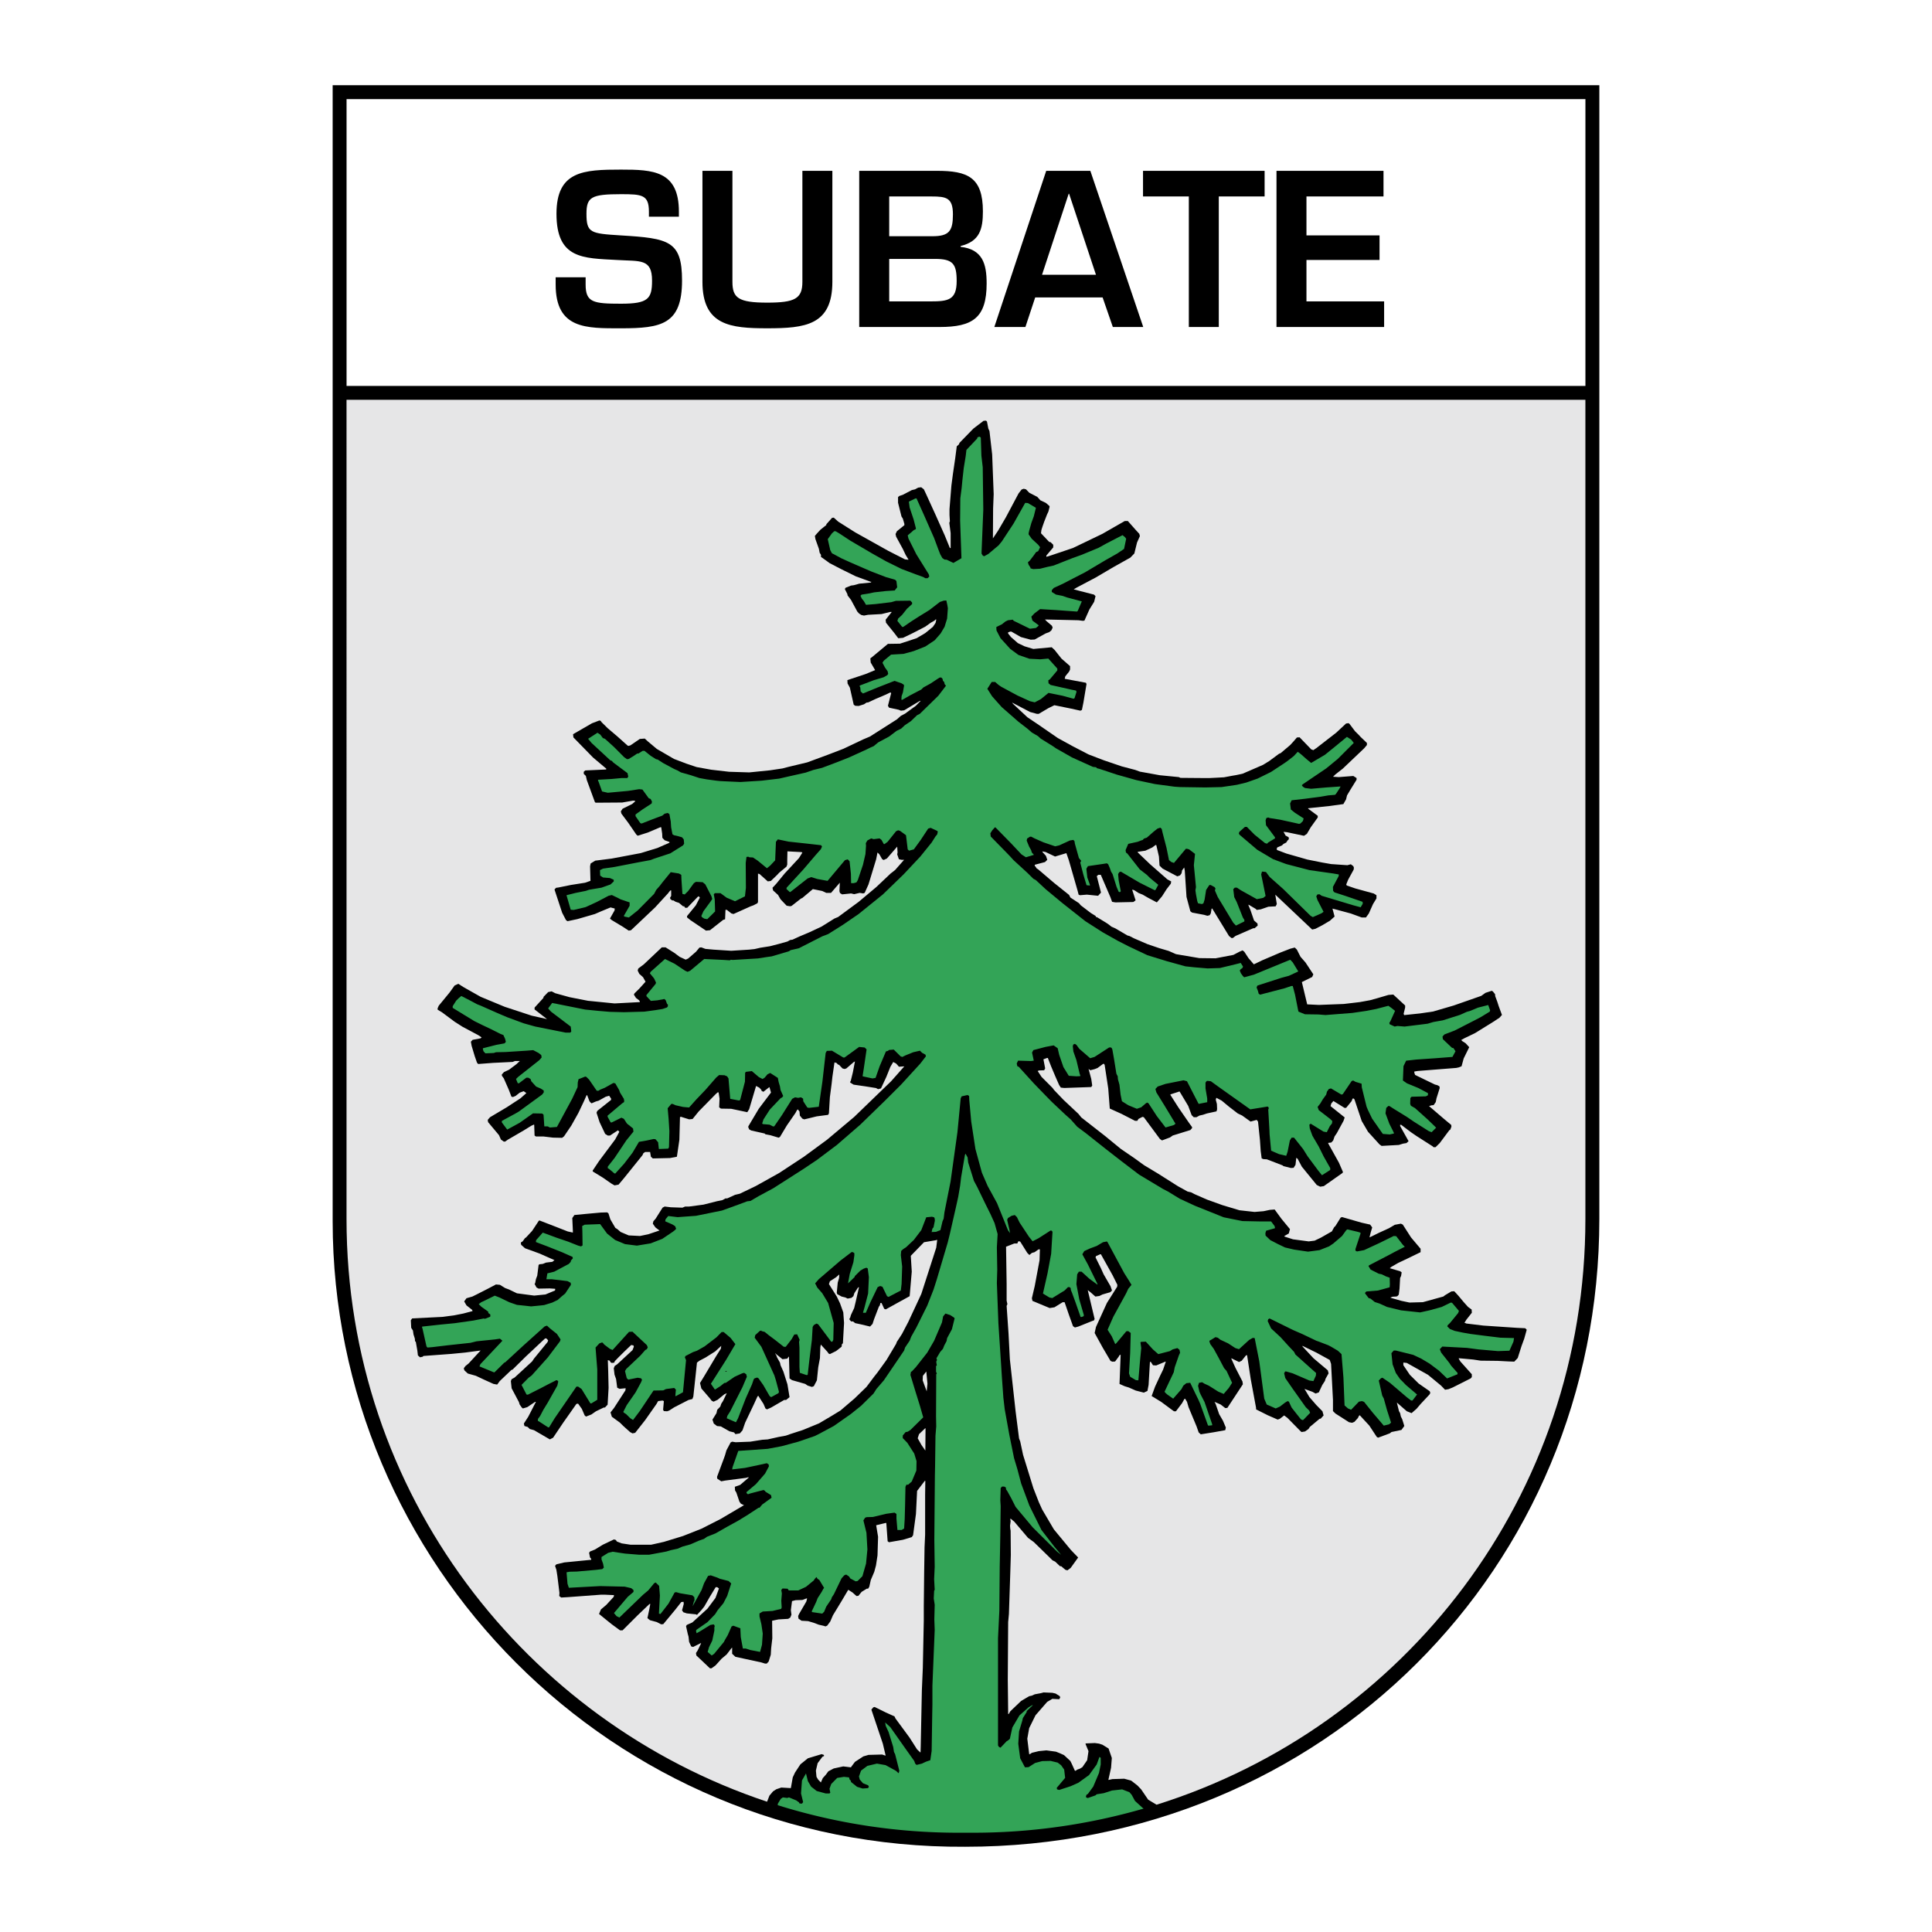
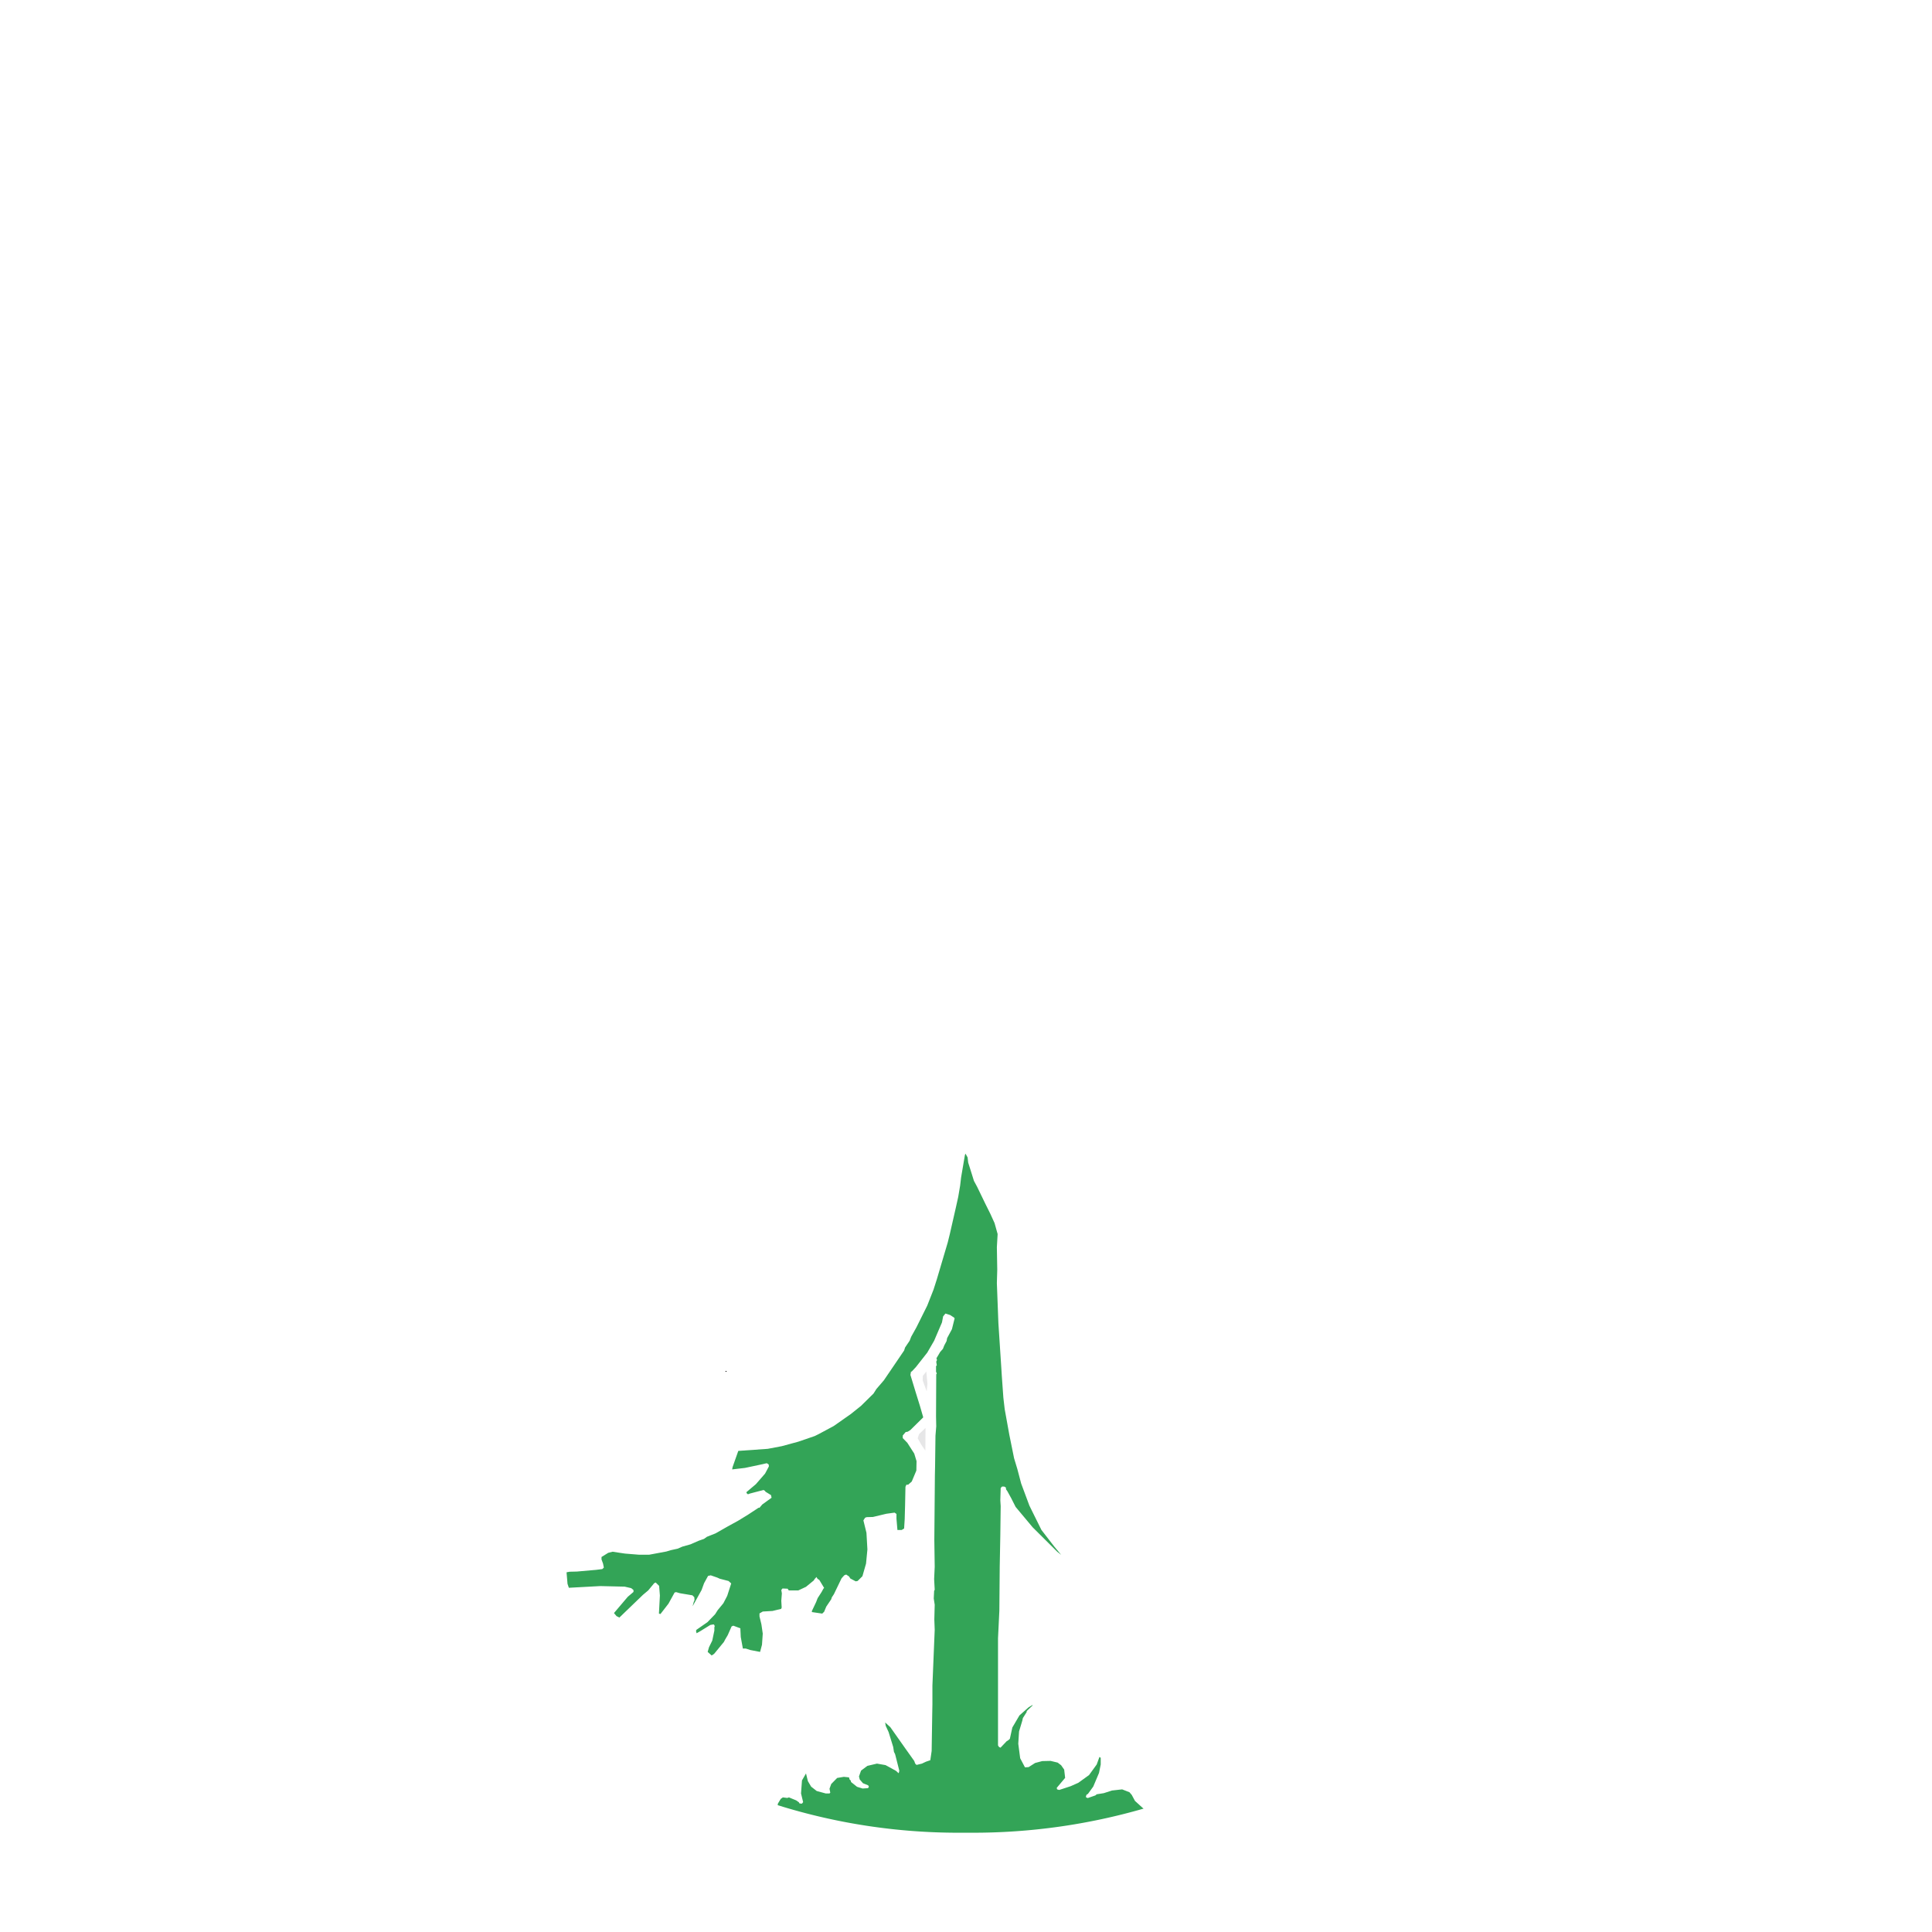
<svg xmlns="http://www.w3.org/2000/svg" width="2500" height="2500" viewBox="0 0 192.756 192.756">
  <g fill-rule="evenodd" clip-rule="evenodd">
-     <path fill="#fff" d="M0 0h192.756v192.756H0V0z" />
-     <path d="M159.566 8.504v113.113c0 34.76-27.533 62.635-63.272 62.635-35.316.221-63.105-28.34-63.105-62.42V8.504h126.377z" />
    <path fill="#fff" d="M34.576 38.503h123.602V9.889l-123.602.003v28.611z" />
-     <path d="M55.438 27.661v.727c0 4.47 3.075 4.366 6.523 4.366 4.009 0 6.086-.377 6.086-4.76 0-3.968-1.309-4.217-6.107-4.508-3.033-.187-3.428-.249-3.428-2.16 0-1.662.478-1.953 3.448-1.953 2.098 0 2.783.062 2.783 1.745v.499h2.991v-.499c0-4.092-2.597-4.196-5.774-4.196-3.739 0-6.44.125-6.44 4.404 0 4.529 2.659 4.425 6.024 4.612 2.327.146 3.511-.166 3.511 2.057 0 1.807-.374 2.306-3.095 2.306-2.763 0-3.532-.125-3.532-1.911v-.727h-2.99v-.002zm24.616-10.616v11.072c0 1.683-.748 2.077-3.511 2.077-2.887 0-3.469-.478-3.469-2.077V17.045h-2.991v11.072c0 4.362 2.805 4.636 6.46 4.636 3.781 0 6.502-.294 6.502-4.636V17.045h-2.991zm8.662 8.788h4.591c1.766 0 2.14.499 2.14 2.202 0 1.911-.852 2.036-2.638 2.036h-4.092v-4.238h-.001zm5.027 6.792c3.282 0 4.694-.893 4.694-4.342 0-1.973-.414-3.407-2.596-3.656v-.083c1.891-.458 2.223-1.662 2.223-3.449 0-3.427-1.538-4.051-4.591-4.051h-7.749v15.58h8.019v.001zm-5.027-13.024h4.217c1.475 0 2.14.125 2.14 1.787s-.374 2.181-2.057 2.181h-4.3v-3.968zm21.292 10.075l1.02 2.95h3.033l-5.277-15.58h-4.404l-5.176 15.58h3.1l.977-2.95h6.727zm-.664-2.264h-5.379l2.658-8.081h.041l2.68 8.081zm12.256-7.811h4.57v-2.555h-12.131v2.555h4.57v13.025h2.99V19.601h.001zm8.746 0h7.686v-2.555h-10.676v15.58h10.738V30.07h-7.748v-4.134h7.291v-2.452h-7.291v-3.883z" />
-     <path fill="#33a457" d="M97.855 43.657l.059 1.808.133 1.148.057 4.236-.172 4.217v.17l.115.188.133.076.42-.226 1.031-.866.324-.396 1.164-1.769 1.164-2.072.268.019.801.471-.209.847-.248.678-.211.753-.057.264v.113l.305.433.648.602.191.245-.191.395-.209.094-.228.321-.403.527-.189.169.076.245.172.263.019.095.266.075.687-.038.668-.169.688-.151 1.908-.753.897-.32 1.679-.697.782-.433 1.603-.828.248.207.115.151-.211 1.016-.668.452-1.164.659-2.06 1.224-.953.489-1.164.603-1.012.471-.191.226v.169l.419.264.668.132.42.15 1.489.396-.401.941-.076.075-2.1-.151-1.584-.094-.552.415-.324.338.113.395.631.471-.077.094-.21.17-.592.075-1.621-.791-.096-.112-.477.056-.267.132-.324.263-.573.283.018.339.402.772.973 1.073.82.602 1.088.377 1.088.056.801-.075.896.998v.188l-.744.885-.152.094.019.301.209.17 2.1.471.383.075.076.037.017.132-.189.603-.096.056-1.107-.301-1.393-.283-.763.621-.61.321-.478-.113-1.24-.565-1.641-.885-.268-.188-.324-.282h-.344l-.324.508-.113.169.476.753.954 1.073 1.679 1.469.879.678.457.395.611.358.266.245.879.546.42.264.209.15 1.623.923 2.08.941.324.037.076.095.286.075 1.699.565 1.945.546 1.852.395 1.967.264.552.037 2.52.038 1.621-.038 1.527-.226.934-.226 1.127-.395.84-.414.496-.245 1.373-.903.267-.189.629-.489.403-.434.324.246.553.489.458.377 1.374-.81.839-.678 1.356-1.111.42.264.265.339-1.601 1.6-1.147.942-2.308 1.562-.133.113.113.151.211.132.611.075 1.506-.132 1.356-.094h.076l-.113.207-.344.527-.096.094-.668.057-.763.132-1.565.206-1.336.151-.152.321.076.602.4.319.877.566-.076.264-.248.244-.133.038-1.871-.414-1.068-.17-.133-.056-.191.056-.076.226.039.49.896 1.205v.112l-.687.415-.096.112-.209-.056-1.051-.847-.762-.772h-.191l-.553.489-.058.151.058.132 1.774 1.506 1.584.941 1.316.49 2.311.603 2.384.338.534.094h.019l-.019.17-.573 1.073.02.395.135.151 1.105.358 1.699.583.02.189-.211.357-.764-.207-3.129-.941-.211-.151-.209.019-.115.188.115.358.612 1.186-.211.151-.858.377-.23-.132-2.729-2.674-1.355-1.205-.361-.489-.307-.038h-.094l-.078.282.172.829.268 1.318-.229.188-.648.131-1.584-.884-.401-.264h-.211l-.152.151.096.79.248.49.611 1.544.152.245v.15l-.84.414-.267-.282-1.545-2.561-.287-.658.057-.208-.096-.132-.381-.206h-.133l-.324.489-.154.979-.114.358-.152.075-.383-.075-.076-.207-.133-.697-.056-.395.056-.321-.095-.997-.116-1.186.116-1.13-.592-.451-.209-.057h-.116l-1.183 1.412-.266-.094-.23-.188-.248-1.225-.401-1.543-.076-.339-.133-.132-.287.094-.381.301-.687.603-.287.095-.113.131-.172.057-.344.131-.936.207-.267.621.039.245.133.095 1.24 1.581.707.546.324.32.82.678-.267.489-.076.057-1.508-.753-1.889-1.111-.152.056-.115.189.058.64.209 1.073-.095.094-.114-.037-.211-.49-.4-1.28-.152-.245-.116-.339-.172-.395-.132-.095-.344.057-1.545.226-.154.264.095.865.248.697.02.113-.344-.038-.324-1.073-.305-1.186.096-.169-.23-.283-.19-.677-.211-.754-.037-.244-.115-.132-.344.057-1.068.489-.401.094-1.164-.395-.896-.396-.324-.169h-.135l-.285.189-.039.206.248.603.191.338.076.245.209.227-.801.244-.439-.282-1.01-1.074-1.566-1.6-.076-.037-.266.3-.191.302.037.32 1.566 1.6.381.396.324.358 1.375 1.261.61.602.248.132.972.904 1.68 1.393 2.291 1.808 1.736 1.11 1.508.848 1.106.564 1.832.866 1.964.603 1.832.508.879.095 1.336.113 1.221-.039 1.488-.357.592-.151.229.358-.057.15-.172.113-.096.133.116.281.191.264.133.133.972-.264 3.627-1.488.248.264.553.904-.935.434-.764.207-2.098.677-.287.094-.076.188.133.339.076.282.135.095 2.461-.64.668-.227h.134l.229.867.305 1.543.039.151.648.263 1.356.02.685.057 2.672-.208 1.412-.207.973-.189 1.222-.32.344.246.324.263-.459 1.016-.113.188.037.132.496.227.268-.057.725.057 1.24-.152 1.051-.131.572-.17.953-.168 1.719-.547.668-.301.342-.094.763-.32 1.031-.264.19.528-.037.131-.897.547-.611.32-1.984 1.015-1.032.395-.189.207.037.266.916.865.135.019.209.319-.305.566-1.699.131-1.908.131-1.012.113-.266.547-.058 1.432.402.281 1.145.471.953.507v.208l-.209.113-1.432.039-.115.131-.018.584.076.187.401.227 1.26 1.129.781.754v.017l.076.057-.457.453-.287-.113-1.488-.942-.686-.47-1.318-.811-.438-.281h-.096l-.21.187-.077.547.383 1.035.324.641.133.281v.057l-.42.094-.687-.055-1.069-1.526-.419-.867-.133-.32-.116-.471-.361-1.467-.019-.359-.612-.187-.228-.131-.153.054-.228.34-.65.961-.133.055-1.049-.621-.211.056-.191.264-.077.301-.341.471-.248.416-.268.338.113.32 1.147.885.209.207-.037.244-.211.263-.305.604-.324-.057-1.28-.791-.132.094.037.377.267.734.629 1.073.496.998.651 1.148v.19l-.823.527-.38-.471-1.049-1.412-.459-.734-.688-.867-.209-.264h-.248l-.172.283-.132.658-.096.471-.135.396-.725-.169-.781-.34-.154-1.637-.018-.471-.115-1.996.057-.133-.037-.093-.077-.075-1.736.282-3.207-2.278-.725-.527-.324-.037-.095.017-.116.153v.582l.172 1.017v.358l-.857.17-.479-.924-.685-1.336-.344-.094-1.795.358-.781.263-.229.244.094.34.803 1.299 1.105 1.826-.152.131-.84.246-.877-1.148-.82-1.262-.135-.076-.133.076-.459.395-.437.15-.86-.357-.629-.395-.134-.66-.114-.996-.152-.547-.019-.283-.135-.262-.229-1.432-.172-.978-.056-.133-.076-.074h-.192l-1.449.941-.44.131-1.087-.941-.288-.395-.152-.096-.152.057-.057.17.057.527.304.866.327 1.375.056.132v.094l-.383.018-.761-.055-.535-.867-.42-1.223-.153-.66-.4-.281-.803.15-1.22.32-.133.245.172.808-.268.039-1.299-.039-.133.283.057.264.154.074 1.489 1.639 1.201 1.242.592.604 1.355 1.279.533.471.651.734.857.641 2.043 1.619 1.525 1.185 1.756 1.338 2.385 1.43.479.246 1.201.732 1.508.698 2.863 1.148 1.869.377 1.812.037h1.051l.342.453.039.151v.074l-.877.246-.076.244.018.244.476.453.764.395.707.338.896.209 1.393.207 1.144-.152.955-.375.42-.284.877-.752.42-.584.116-.076 1.031.246.248.075.037.076-.516 1.562v.168l.153.076.707-.132 1.545-.715.419-.207.993-.489.248.018.668.867.191.188-1.031.527-.42.227-2.098 1.091-.076.075.209.357.82.414.288.057.419.207.381.133.02.677-.02.227v.055l-1.164.32-1.164.096-.113.111-.02.076.362.471.191.056.42.338.477.153.744.338 1.394.339 1.908.207.934-.207 1.223-.339.896-.434.133.019.687.809-.076.209-.228.281-.572.698-.248.244-.04.113.268.264.477.187.8.17.745.131 1.47.189 1.545.188 1.356.037-.059.359-.4.903-1.145.039-1.945-.17-1.147-.151-2.461-.132-.248.263.133.34.82 1.035.172.264.651.734-.02.131-1.031.414-.801-.771-.955-.715-.82-.49-.801-.377-1.736-.432h-.211l-.229.264.115 1.109.325.867.42.602.285.283.287.301 1.125.961-.457.601h-.135l-.418-.32-1.699-1.449-.744-.508-.153.057-.211.224.344 1.508.152.281.325 1.168.402 1.243-.191.169-.536.131-1.105-1.298-.859-1.073-.211-.076-.305.057-.781.81-.307-.133-.344-.3-.113-2.787-.191-2.334-.364-.34-.666-.395-.287-.15-.935-.358-.268-.095-1.336-.639-.992-.434-2.328-1.148-.133.076-.057.188.344.734.934.865.803.885.552.584.133.264 1.508 1.355.555.49-.02.264-.248.545-.4-.057-1.661-.715-.65-.187h-.113l-.096.187.115.471.744 1.074 1.297 1.827.344.337.096.227-.651.678-.076.056-.189-.076-.42-.527-.516-.658-.267-.584-.133-.057-.248.15-.516.397-.42.187-.896-.394-.248-.584-.496-3.729-.459-2.316-.19-.018-.363.207-1.012.922-.363-.111-.725-.473-.763-.357-.266-.207-.23-.057-.458.283-.115.057-.037.074.096.284.342.47.535.979.496.941.248.283.553 1.186-.325.508-.513.603-.535-.226-.955-.602-.42-.189-.246-.151-.307.057-.096.301.135.584.133.3.381.735.763 2.222v.094l-.324.037-.096-.017-.781-2.166-.172-.395-.304-.621-.516-1.074-.383.037-.305.246-.191.358-.82.941-.592-.414-.209-.19-.059-.093.479-1.016.439-.924.094-.488.42-1.205.115-.246-.056-.301-.211-.168-.477.131-.267.17-1.165.301-.533-.471-.707-.772-.476.018-.059.057.076.566-.133 1.41-.152 1.809-.248-.02-.572-.338-.115-.34.115-2.013.056-2.016-.248-.187-.191.017-.992 1.188-.114.094-.343-.772-.42-.66.572-1.299 1.279-2.334.209-.451.325-.397-.248-.414-.477-.754-1.66-3.085-.076-.077-.381.077-.631.374-.668.247-.572.263-.192.321.555 1.015.953 1.94v.076l-.82-.604-.764-.697h-.267l-.17.264-.079.98.288 1.524.457 1.562-.018.113-.191.077h-.116l-.513-1.469-.344-.942-.115-.281-.02-.189-.113-.094h-.154l-.342.338-1.223.754-.285-.057-.648-.394.457-2.016.363-1.957.133-2.184-.076-.113-.116-.019-1.201.771-.592.303-.363-.453-.934-1.412-.267-.545-.211-.209-.324.076-.362.226-.076.188.229.998.056.32-.209-.301-1.087-2.693-.936-1.713-.572-1.318-.649-2.371-.172-1.131-.248-1.619-.191-2.127-.019-.414-.152-.094-.592.131-.096.207-.324 3.371-.687 4.932-.324 1.619-.287 1.451-.076.621-.114.264-.21.884-.439.17-.401.018-.038.019.076-.357.115-.133.133-.658-.019-.227-.057-.113-.21-.056-.573.056-.496 1.281-.744.979-.782.734-.268.17-.21.188-.038.414.134 1.148-.057 1.733-.077.658-1.087.566-.134.074-.153-.074-.458-.941-.228-.076-.249.113-.362.752-.381.791-.44 1.018h-.286l.153-.528.362-1.392.077-1.639-.115-.865-.133-.076-.268.093-.324.19-.553.545-.039.113-.648.621.171-.941.363-1.168.096-.678v-.225l-.134-.093-.134-.02-1.088.828-2.194 1.883-.362.414.21.414.496.565.591.98.554 1.994-.039 1.676-.076.15v.039h-.134l-1.297-1.732-.172-.076-.267.15-.114.19-.077 1.298-.133 1.055-.134 1.092-.153 1.336-.114.019-.668-.226-.038-.584v-1.938l-.038-.566.057-.207-.248-.545-.287.018-.267.47-.553.717-.019.037h-.21l-.859-.678-.63-.47-.42-.34-.305-.074-.019-.057-.153.037-.457.414-.058.264.668.904 1.298 2.862.152.49.306 1.148-.057.131-.726.397-.152-.114-.63-1.092-.477-.677-.134-.076-.248.076-.095.093-.172.508-.629 1.412-.764 1.977-.21.396-.916-.396.058-.244.286-.451.84-1.659.381-.752.439-1.035-.057-.246-.211-.15-.209.056-.745.34-.877.602-.153.019-.4.321-.535.338-.4-.584 1.507-2.371.935-1.582-.477-.622-.687-.584h-.21l-.515.528-1.183.904-.763.432-.382.133-.763.394-.058.133.115.281-.305 3.201-.687.377h-.077l.057-.64-.171-.17-.821.113-.267.133-.973.017-1.374 2.053-.668.885-.287-.188-.4-.396-.229-.15-.057-.075.343-.677.878-1.262.553-1.018.096-.244-.096-.15-.343-.057-.935.188-.153-.151-.172-.697.115-.207 1.412-1.336.496-.564.153-.077.095-.187-.095-.227-1.431-1.336-.344.018-1.641 1.809-.267-.114-.572-.433-.134-.168-.077-.039-.267.093-.382.416.172 2.202v3.013l-.591.358h-.095l-.878-1.432-.344-.244h-.172l-2.175 3.162-.553.904h-.096l-.782-.508-.248-.15.019-.189.21-.282.324-.621.439-.717.954-1.693.096-.414-.096-.113-.095-.02-.859.434-.611.32-1.374.695-.133-.017-.496-.961.706-.715.305-.226 1.603-1.79 1.222-1.619.057-.187-.363-.547-.706-.565-.286-.263-.229.076-2.157 1.939-1.774 1.637-.096.039-.916.903-.095.076-1.469-.604.095-.224 2.194-2.336-.248-.205-.496.074-1.832.187-.61.153-2.252.244-1.565.187-.477.039-.095-.113-.401-1.789-.038-.094v-.093l1.908-.209 1.355-.131 1.851-.264 1.049-.207.096.037.534-.207.019-.131-.019-.113-.191-.131v-.133l-.686-.49-.268-.264.248-.187.286-.131 1.069-.527.477.187.974.471.763.264 1.412.15 1.298-.131.801-.246.553-.264.42-.375.324-.263.573-.868-.019-.207-.324-.17-1.584-.187h-.516l.096-.584.687-.17 1.45-.771.191-.207.019-.131.191-.207-.019-.153-1.05-.468-1.469-.584-1.145-.434.019-.188.668-.753 1.374.507 1.164.397.992.394.286.077.153-.094-.019-1.338-.019-.602.248-.132 1.546-.057.687.941.801.641.992.414 1.183.15 1.374-.226 1.164-.451 1.088-.735.229-.187.058-.094-.096-.246-.267-.17-.725-.318.038-.207.172-.207.095-.114.935.114 1.832-.133 2.595-.528 1.661-.601.858-.32.324-.038.802-.47 1.469-.791 3.034-1.94 1.317-.884 1.985-1.489 2.347-2.033 2.461-2.391 1.622-1.619 1.909-2.09.553-.714-.038-.17-.343-.188-.21-.209-.668.153-.783.318-.305.152-.172-.056-.343-.34-.344-.338-.458.037-.133.094-.191.056-.63 1.489-.401 1.148-.305.055-.878-.188-.114-.037.114-.717.286-1.957-.19-.187-.554-.057-1.45 1.053h-.134l-1.126-.678-.514.02-.115.207-.325 2.861-.362 2.504-.973.113-.172-.037-.401-.621-.019-.264-.21-.132-.286.056-.305-.056-.286.152-1.031 1.637-.763 1.111h-.134l-.324-.17-.668-.057-.077-.056.134-.414.63-.979 1.088-1.148.133-.057.115-.15-.268-.602-.057-.359-.133-.451-.077-.395-.763-.49-.267.131-.287.34-.209.13-.363-.187-.706-.602-.592.075-.076.093-.018.885-.478 1.826-.114.057-.878-.168-.172-2.035-.134-.207-.267-.112-.534-.019-.286.244-1.069 1.225-.916.959-.725.81-.61-.056-.745-.17-.286-.131h-.134l-.362.431.095 1.075.077 1.205-.039 1.599-.076.151-.935.039-.076-.678-.268-.303-.19-.017-.687.15-.42.076-.344.055-.648 1.092-.821 1.074-.897.998-.095-.02-.535-.451-.114-.056v-.17l.668-.848 1.183-1.769.534-.659.172-.207-.038-.32-.611-.49-.305-.471-.248-.113-.955.472h-.114l-.306-.566v-.111l1.451-1.225.172-.113.038-.094-.038-.244-.382-.623-.095-.262-.382-.66-.191-.037-.839.471-.497.207-.133.093h-.191l-.763-1.111-.267-.264-.115-.037-.668.264-.076.32-.019.471-.534 1.148-1.527 2.825-.706.056-.21-.113h-.343l-.077-1.168-.133-.113-.916-.018-1.336.942-1.241.677-.534-.715v-.152l1.355-.734.324-.188 1.68-1.224.668-.489.152-.207v-.189l-.286-.188-.477-.207-.477-.527-.076-.227-.229-.13h-.191l-.744.564-.115-.02-.172-.414.21-.207 2.118-1.675.229-.264-.038-.244-.267-.207-.534-.282-.687.055-2.08.133-.954.02-.21.074-.84.037-.191-.207-.057-.207v-.094l1.336-.338.82-.15.134-.153-.077-.3-.171-.377-.286-.112-.936-.47-.839-.397-.84-.414-2.156-1.318v-.168l.344-.547.267-.264.248-.207.916.471.668.357.343.133 1.698.752.973.414 1.642.604 1.145.32 3.015.602h.477l.095-.114-.057-.488-1.965-1.488-.287-.321.401-.545 3.301.659 1.336.132 1.107.094 1.412.037 2.042-.056 1.106-.151.707-.113.439-.15.095-.114v-.207l-.076-.017-.134-.377-.134-.133-.706.133-.648.056-.439-.47v-.114l.916-1.111.038-.131-.191-.414-.42-.51.076-.15 1.432-1.28.954.471 1.049.696.249.113.267-.113 1.393-1.167 1.965.094.592.038.095-.057.21.019 2.5-.15.839-.132.535-.075 1.717-.509.172-.113.82-.188 2.329-1.187.591-.225 1.469-.923 1.565-1.073 2.424-1.958.992-.96 1.088-1.054 1.66-1.77 1.126-1.393.381-.603.172-.207.057-.226-.019-.113-.687-.32-.248.075-.744 1.13-.687.942-.477.131-.134-.131-.171-1.413-.592-.432-.191-.058-.209.095-.841 1.054-.305.226h-.076l-.229-.414-.191-.151-.592.076-.248-.076-.381.208-.153.263.019.264-.057.828-.248 1.073-.515 1.525-.134.226-.267.076h-.267l-.019-.942-.134-1.243-.19-.188-.267.076-1.737 2.07-1.03-.188-.592-.188-.363.132-1.679 1.318-.095.056-.344-.32.019-.132 1.66-1.807 1.222-1.431.534-.603.114-.263-.095-.132-1.336-.151-1.908-.207-1.069-.225-.191.244-.076 1.846-.496.526-.325.264-.915-.753-.478-.32-.362-.019-.096-.056-.19.018-.076.603.018 2.485-.094.847-.993.49-.839-.358-.611-.452h-.554l-.114.113.095.509.038 1.204-.782.773-.305-.057-.229-.15-.058-.114.21-.47.745-1.017.133-.207-.076-.264-.611-1.186-.267-.226-.668-.037-.21.132-.572.79-.344.339-.229-.056-.095-1.431-.019-.471-.229-.132-.821-.132-.859 1.055-.229.301-.362.414-.21.396-1.641 1.656-.878.697-.458-.094-.038-.075.572-.998v-.339l-.897-.301-.324-.17-.554-.264-.324.076-1.183.621-1.106.509-1.183.282-.306-.019-.42-1.45.897-.226 1.031-.207.324-.113 1.24-.207.897-.32.325-.301v-.169l-.382-.17-.687-.057-.286-.188-.02-.545.306-.151 1.164-.17 2.423-.47 1.126-.207.401-.151.401-.132 1.202-.396 1.26-.79.114-.17-.038-.432-.172-.207-.458-.132-.343-.076-.153-.094-.134-.696-.038-.584-.133-.735-.172-.112-.306.075-.229.189-.954.357-1.107.433-.133-.038-.477-.696v-.17l.706-.508.897-.583.038-.189-.134-.264-.19-.075-.63-.866-.325-.038-1.087.17-2.042.188-.573-.132-.343-.959-.057-.114v-.094l1.355-.076.992-.093h.572l.096-.151-.077-.339-1.412-1.054-.153-.17-.152-.056-1.87-1.732-.344-.414.936-.603.286.189.248.338.21.076.896.809 1.012 1.017.286.207.172-.019.439-.263.419-.283h.115l.42-.263h.191l.61.489.535.339.171.037.554.358 1.088.584.343.151.324.188.993.282.859.283.724.131.974.132.382.038.343.019 1.66.075 2.118-.132 1.756-.207.82-.188 1.833-.414.763-.264.858-.207 1.45-.546 1.241-.489 1.737-.791.419-.207.305-.132.458-.377 1.088-.584.744-.564.458-.226.363-.339.592-.395.629-.603.268-.132 1.851-1.807.763-.998-.133-.169-.039-.189-.133-.15-.038-.189-.134-.132-.172.019-.916.603-.687.376-.21.208-1.088.564-.82.471-.076-.019.019-.357.133-.377.115-.678-.038-.094-.21-.132-.706-.244-1.68.658-1.373.565-.096.038-.228-.207-.039-.396-.057-.112v-.076l1.431-.546.954-.282.363-.207.095-.132-.058-.264-.267-.376-.248-.471.134-.207.725-.602 1.24-.076 1.031-.282 1.145-.452.935-.621.592-.678.401-.678.114-.376.134-.434.076-1.035-.057-.339-.096-.433-.267.019-.382.132-1.049.809-1.069.659-.763.49-.764.527h-.114l-.477-.603.076-.226.401-.376.477-.602.515-.471v-.151l-.172-.188-1.45.019-.458.132-1.565.188-.954.075-.209-.358-.21-.263-.134-.282.114-.113.821-.132.42-.094 1.164-.132.897-.057.248-.32-.077-.621-.133-.132-.916-.263-1.47-.565-2.08-.904-.915-.414-.725-.396-.192-.094-.171-.32-.248-1.091.419-.584.23-.207h.134l.438.263 1.03.678 2.214 1.299 1.374.772 1.527.753 1.393.528.782.282.191.113h.229l.172-.17-.057-.225-1.241-1.997-.782-1.562-.077-.32.611-.528.172-.075.038-.094-.229-.885-.401-1.204-.076-.584.668-.321h.095l.744 1.657 1.012 2.297.42 1.13.191.489.21.377.209.151.229.018.668.321.802-.471-.134-3.747.019-2.222.134-1.035.076-.79.134-1.206.191-1.167.076-.64 1.087-1.149v-.094l.191-.075.076.019.076.075z" />
    <path d="M72.496 136.795v.057h-.115v-.075l.095.018h.02z" />
    <path fill="#e6e6e7" d="M92.456 138.811l-.401-1.092.019-.453.343-.432.115 1.223-.076.754zM92.322 144.723l-.382-.547-.381-.678.133-.414.611-.584h.038l-.019 2.223z" />
-     <path d="M115.391 180.057l-.838-.504-.705-1.035-.383-.396-.609-.471-.688-.188-1.184.037-.344.076h-.057l.268-1.205.076-.979-.248-.717-.076-.225-.611-.377-.344-.113-.42-.057-.877.037-.057.039.305.734-.133.902-.479.697-.248.15-.266.094-.154.113h-.076l-.324-.715-.133-.264-.631-.584-.42-.188-.381-.152-.955-.131-.762.076-.688.168-.191.133h-.076l-.189-1.545.189-1.053.631-1.281 1.164-1.336.514-.303.688.039.096-.17-.039-.133-.418-.264-.326-.074-.877-.037-.268.074-.609.113-.287.131-.268.057-.801.471-1.088 1.037-.133.244-.076.037-.02-1.789-.02-1.656.039-5.742.076-.809.133-4.029.057-1.865-.02-2.408-.037-.207-.02-.303.057-.432-.037-.227.037-.037.363.301 1.375 1.619.572.414 1.508 1.469.361.357.268.131.477.453h.115l.42.357.209.057.324-.244.744-1.037-.725-.752-1.697-2.053-1.164-1.977-.326-.715-.553-1.412-1.031-3.334-.285-1.336-.115-.301-.344-2.693-.572-5.195-.133-2.561-.191-2.768.076-.189-.076-.338v-1.656l-.057-3.729.82-.32h.305l.076-.188.078-.037.133.037.707 1.129.209.207.248-.207.268-.074.4-.283h.133l-.037 1.092-.477 2.561-.287 1.225.057.264 1.719.715.477-.076.82-.508h.191l.42 1.225.418 1.166.191.133.344-.094 1.412-.566.133-.037.078-.15-.688-2.881.248.188.516.453.4-.057.305-.15.783-.227.172-.17-.152-.432-.688-1.188-.268-.602-.535-1.074.039-.131.42-.188h.076l1.164 2.09.477.959-.02.189-1.026 1.624-1.088 2.391-.133.602.82 1.488.764 1.299.189.076.268-.02.363-.49.057-.113.057-.057h.076l-.113 2.9.516.227.42.131.686.301.803.207.361-.168.115-.604.133-2.277.076-.037.23.357.324.018.896-.375h.057l-.268.789-.285.584-.516 1.111-.344.941.955.584 1.068.791.209.15h.191l.611-.811.229-.414.076-.037.191.32.152.527.801 1.92.211.602.209.189 1.297-.207 1.146-.207.057-.264-.287-.678-.381-.66-.344-.998-.115-.225.611.264.459.357.209-.02 1.547-2.354-.039-.281-.707-1.375-.4-.885v-.057l.764.377.268-.133.42-.527.037-.018h.078l.361 2.371.535 2.881v.15l1.164.584.992.434.209-.076.439-.338.344.264 1.297 1.316.096.076.344-.057.344-.244.133-.207.973-.811.115-.018.287-.32-.115-.414-.611-.621-.686-.791-.439-.734-.039-.02v-.057l.783.283.305.17.324-.113.344-.734.268-.414.057-.207.307-.547-.078-.301-1.43-1.205-1.088-1.168-.02-.074 1.393.678 1.336.734.135.395.189 3.596v1.111l.248.244 1.355.867.305.057.23-.094.344-.377.113-.227.076-.057.955 1.035.744 1.131.133.074 1.164-.432.172-.133.992-.207.287-.395-.211-.678-.133-.264-.076-.34-.115-.207-.209-.848.992.867.477.188.496-.434.4-.471.896-.959.076-.15-.057-.17-1.107-.771-.877-.867-.648-.959v-.264l.344.037 2.117 1.186 1.299 1.074.4.414.344-.057.42-.17.896-.451.896-.453.115-.131v-.283l-1.146-1.279-.152-.264v-.057l1.432.131.744.113 1.699.02 1.086.057.574.02.342-.359.383-1.205.268-.732.248-.887-.152-.15-.803-.037-3.377-.227-1.699-.207-.113-.057h-.078l.211-.338.535-.678-.02-.32-.363-.264-.439-.49-.533-.639-.4-.434-.287.02-.629.375-.172.133-2.043.564-1.336.037-.801-.168-1.068-.303-.02-.037.211-.076.361-.018.115-.037.133-.152.076-.602.059-1.055.096-.207.057-.357-.152-.113-1.031-.301.152-.133.688-.395.955-.451 1.277-.621v-.34l-.953-1.129-.822-1.281-.189-.094-.611.113-.572.338-.992.453-.916.451h-.039l.115-.471.152-.508-.209-.283-.84-.188-1.965-.564-.135.055-.516.83-.133.131-.229.414-1.088.621-.631.303-.592.074-1.564-.207-.82-.264-.057-.057.457-.264.115-.432-.84-1.018-.688-.941-.477.037-.629.133-.898.074-1.506-.168-1.699-.51-1.564-.564-1.203-.527-.361-.188-.344-.076-.955-.527-2.021-1.279-1.375-.828-.934-.678-1.375-.941-1.564-1.281-2.385-1.863-.287-.357-1.488-1.395-.953-.996-.135-.189-1.107-1.111-.381-.582.133-.057.516-.02.096-.188-.172-.904.363-.133h.076l.324.83.42.996.381.867.172.264.344.037 2.691-.094.096-.15-.096-.66-.268-.998.172.133.439-.113.285-.113.535-.395.076-.037.096.111.361 2.373.152 1.996 1.164.527 1.355.695h.229l.115-.188.4-.207.135.037 1.602 2.166.211.15.801-.301.268-.189 1.756-.545.172-.189v-.113l-.248-.338-.65-.941-.477-.697-.781-1.223v-.057l.82-.264.02-.02h.076l.857 1.432.344.922.211.207h.266l.307-.168.344-.076.4-.133.953-.207.059-.207-.02-.527-.115-.432.059-.189.533.283.725.602.879.678.439.209.838.602.611-.17.133.17.191 1.826.076 1.111.096.734.172.074.344.02 1.564.602.096.076.744.188.268-.018.189-.303.076-.695.135.094.42.791 1.488 1.826.344.17.361-.057 1.871-1.318.037-.094-.4-.924-1.068-1.92v-.057l.307-.037.189-.207.135-.396.229-.338.668-1.225.113-.338-1.412-1.129.078-.264.209-.246 1.125.697.152-.02.535-.658.096-.244.076-.039.115.094.725 2.166.629 1.074 1.146 1.26.209.15 1.717-.094.42-.131.344-.057.211-.188-.84-1.508v-.131h.096l.992.752.553.377 1.621 1.035.059.076h.209l.42-.414.955-1.281.096-.057.113-.301-.02-.17-.744-.621-1.469-1.26.248-.076.211-.02.209-.301.076-.377.248-.791.076-.244-.037-.17-.211-.111-.229-.057-1.984-.961-.076-.227v-.113l.344-.055 3.834-.303.268-.057.268-.111.209-.773.555-1.129-.363-.395-.324-.207-.115-.113.307-.17 1.088-.527 1.793-1.111.631-.414.248-.281-.326-.885-.133-.416-.209-.564-.02-.207-.211-.264-.113-.074-.631.207-.42.301-2.748.961-2.061.602-1.297.189-.896.094-.688.074-.057-.131.152-.621v-.207l-1.184-1.092-.477.037-1.088.32-.744.207-1.031.188-1.604.189-2.48.094-1.164-.057-.533-2.223 1.029-.508.115-.264-.783-1.186-.496-.565-.361-.715-.211-.207-.438.113-.975.377-1.85.791-.822.395-.533-.621-.42-.64-.172-.132-.305.132-.611.32-1.775.339-1.621-.019-2.328-.395-.725-.32-.955-.282-1.164-.396-1.354-.584-.439-.226-.211-.057-1.182-.696-.42-.188-.23-.188-.305-.207-.896-.546h-.076l-.076-.132-.459-.282-1.012-.772-.172-.208-.857-.564-.135-.264-1.506-1.205-1.566-1.336-.152-.094-.152-.226-.057-.037.02-.113 1.01-.264.23-.226-.135-.396-.347-.383v-.057l.307.057.953.452 1.127-.339.248.716.553 1.92.324 1.129.096.376.133.057.688-.057 1.125.113.287-.32-.42-1.638.152-.132h.248l.955 2.222.172.471.324.057 1.793-.038.135-.094.094-.075-.324-.998v-.075l.211.075.4.264.42.169.553.32.859.452.516-.603.457-.715.42-.546.039-.226-.383-.207-1.717-1.506-1.203-1.149-.037-.056v-.038l.764-.113.688-.32.324-.245h.076l.266 1.148.059.904.305.301 1.469.772.268-.094.152-.207.059-.301.209-.283.057.32.172 2.617.383 1.431.172.132 1.201.226.324.094.229-.057.115-.188.076-.452.059-.038 1.678 2.749.248.207h.135l.266-.207 1.775-.772h.133l.307-.264-.02-.207-.344-.301-.361-1.055-.191-.452v-.076l.705.415.115.113.4-.056.764-.264.725-.038.115-.226-.152-.941 3.682 3.483.326-.075.686-.357.764-.452.459-.414-.211-.791.439.113 1.393.376 1.088.396h.42l.285-.396.42-.941.344-.565v-.32l-.268-.169-1.85-.509-.82-.282h-.02l-.059-.113.191-.471.555-1.017.018-.188-.057-.15-.248-.188-.344.094-1.621-.113-.859-.15-1.508-.301-2.1-.602-.896-.339-.076-.075.057-.189.479-.207.152-.151.268-.132.133-.207.133-.132-.018-.188-.307-.17-.209-.376.344.038 1.697.358.287-.188.4-.678.688-.96v-.169l-.916-.678-.039-.019v-.057l2.156-.226 1.355-.188.268-.47.096-.396.324-.546.629-1.017v-.169l-.324-.207-1.451.113-.572-.038.23-.226.744-.583 2.137-2.033.268-.32v-.208l-.631-.603-.189-.207-.363-.357-.553-.734-.096-.075-.248.037-.992.923-1.967 1.525-.305.207-.209-.075-1.164-1.205-.268.019-.324.377-.344.376-.955.81-.152.057-.992.734-.611.376-2.041.885-.611.131-.438.075-.803.151-.686.038-.764.038h-.592l-2.309-.019-.152-.076-1.91-.188-1.984-.358-.457-.169-1.355-.357-1.773-.603-1.527-.584-1.564-.81-1.508-.828-2.023-1.394-1.01-.678-1.432-1.336-.096-.132 1.793.941.688.188h.172l.953-.564.611-.301 1.66.338.936.208.152-.076.152-.753.305-1.826-.057-.132-.609-.113-1.508-.283.057-.245.381-.471.096-.207v-.339l-.857-.753-.688-.866-.287-.264-1.832.169-.877-.264-.668-.32-.688-.603-.285-.358v-.112l.209-.076h.115l.953.546.975.263.4-.019 1.088-.603.361-.132.211-.169.133-.283-.076-.188-.553-.471-.135-.151 3.34.076.42.056.172-.019.496-1.11.477-.772.135-.564-.154-.15-1.393-.358-.629-.169.285-.169 1.891-.998 1.793-1.054 1.68-.941.4-.414.268-1.092.285-.64-.057-.226-.363-.396-.781-.885h-.305l-1.088.621-1.146.659-2.938 1.412-2.176.734-.477.15v-.132l.686-.81v-.264l-.266-.263-.135-.019-.82-.866.039-.32.106-.336.172-.489.287-.734.133-.282.115-.452v-.094l-.363-.32-.553-.264-.305-.339-.803-.414-.324-.339-.229-.057-.211.076-.305.395-1.26 2.372-.781 1.337-.516.772.02-2.993.057-1.431-.152-3.954-.268-2.334-.114-.246-.133-.696-.096-.094-.248.019-1.012.772-1.393 1.431-.038.132-.229.208-.153 1.186-.229 1.562-.153 1.167-.19 2.353v.584l.038.621-.057.169.133 1.017v1.487h-.076l-.514-1.261-.916-2.052-.936-2.053-.229-.489-.268-.207-.305.038-.305.169-.324.075-.897.471-.343.113-.134.113v.565l.344 1.374.133.207.153.527v.132l-.744.603-.134.282.058.264.667 1.224.287.603.267.434v.037l-.343-.037-1.661-.848-3.301-1.845-1.698-1.073-.439-.396-.172.019-.572.641v.075l-.591.471-.363.395-.19.226.057.32.343.96.077.396.133.207v.207l.63.452.229.169 1.125.584.42.207 1.068.527.878.32.61.226h.077l-.077.075-1.145.113-.534.15-.286.038-.554.226-.057.132.248.489.019.132.344.452.63 1.167.172.188.229.15.267.057.4-.076 1.355-.075.839-.207h.172l-.61.772.038.301.82 1.017.401.527.477-.038 1.011-.489 1.203-.622.553-.396.363-.207.115-.113h.076l-.076.339-.267.395-.763.622-.859.508-1.66.546-1.202.019-1.584 1.318-.171.132.038.415.439.753-.954.395-1.813.603.019.339.229.415.382 1.694.153.113.343.019.535-.169.248-.169.171-.019.725-.339.973-.414.516-.245.076.076-.324 1.261.114.188.954.207.229.094.324-.038 1.565-.941h.077l-.478.489-1.087.791-.401.207-.4.357-2.691 1.713-.668.283-1.985.941-1.126.433-.343.132-2.138.791-1.889.452-.572.151-1.259.188-2.062.208L72.743 77l-1.793-.207-1.45-.263-1.012-.339-1.24-.471-1.717-.998-.897-.753-.306-.282-.496.038-.935.64-.209.056-.077-.038-1.011-.904-.974-.828-.648-.64-.019-.075-.153-.057-.744.282-1.889 1.092.038.32 1.947 1.996 1.316 1.11h.019l-.019.094-2.08.094-.153.133v.207l.21.207.095.414.801 2.184.076.075 2.653-.019 1.087-.188.191.019.019.056-.306.264-.954.471-.172.264.059.226.688.922.801 1.167.133.113 1.012-.32 1.24-.527h.096l.095.64.019.414.229.245.477.169v.076l-1.202.527-1.66.508-.897.17-2.003.376-1.641.208-.458.282-.057.282.039 1.45-.534.188-1.432.226-1.202.245-.267.038-.153.169.763 2.315.382.734.153.113.973-.207 1.755-.509.611-.264.954-.395.42.112-.019.188-.458.81.172.15 1.125.678.573.376.229-.038 2.405-2.277 1.279-1.394.19-.245.058-.056h.076v.546l-.114.188.038.132.171.132h.133l.21.132.343.113.401.339h.114l.096.15h.209l1.05-1.092.095-.057.115.132-.401.772-.877 1.073v.132l.324.263 1.564 1.055.401-.038 1.317-1.035.19-.057.039-.941h.133l.458.358.21.056 1.718-.771.267-.094.401-.208.057-.131v-2.824l.153.037.82.734.305-.038.629-.603.21-.226.725-.603.076-.207v-.471l.019-.847 1.412.076.076.056-.343.546-1.432 1.544-.801.979-.134.151-.268.282.058.264.496.452.248.433.61.64.344.057.153-.038.935-.734.133-.056 1.05-.885.935.188.4.188h.478l.878-1.017-.039.847.057.188.21.132.897-.094.305.075.554-.132.343.057.153-.057.382-.847.763-2.504.134-.678.191.188.267.471.153.094.324-.151 1.031-1.186.038.583-.038.188.171.49.267.056h.248l-.896 1.017-.458.358-1.412 1.336-1.775 1.488-2.042 1.506-.363.15-1.297.81-.401.188-.763.357-1.068.452-.649.301-.248.038-.267.15-.878.245-.877.226-.954.15-.572.132-.535.057-1.793.113-1.755-.113-.821-.075-.401-.151-.19.019-.344.414-.782.678-.248.113-.611-.283-.496-.376-.897-.565h-.381l-.897.847-.897.847-.553.414-.058.207.153.32.381.34.249.451-.611.678-.477.471-.076.133.21.338.305.227.076.113v.074l-2.519.133-2.652-.264-1.832-.359-1.432-.395-.362-.188-.344.074-.458.471-.019.113-.878.961v.188l1.24.961-1.526-.34-2.691-.885-2.405-.998-1.698-.959-.535-.34-.362.17-.516.715-.82.998-.248.301-.114.264v.133l.458.281 1.24.924.763.488 1.622.867.305.207-.096.094-.801.15-.172.188.076.414.305 1.018.229.658.115.133 1.488-.113 1.947-.094.248-.094h.477l-.343.32-.725.545-.515.244-.21.227v.133l.191.262.496 1.131.267.697.153.037.267-.113.401-.32.4-.15.268.188-.592.527-1.355.885-1.679.998-.229.264.038.227 1.088 1.299.19.434.287.207h.133l.267-.189 1.584-.922.764-.471.248-.113.038.02.038 1.072.134.094h.763l.936.113.916.02.191-.15.724-1.071.706-1.26.553-1.168.267-.604h.057l.229.604.114.131.096.076.439-.188.267-.076.706-.395.344-.096.19.283v.131l-1.374 1.094-.076.188.306.941.553 1.168.268.168h.21l.802-.527.133.152-.42.771-1.603 2.146-.63.941v.094l1.012.621.839.584.325.188.4-.074.554-.66 1.832-2.277.096-.207.172-.113h.496l.077.471.19.17 1.718-.039.687-.131.248-1.695.058-2.203v-.037l.076-.057.839.264.344-.037.61-.754 1.698-1.73.191-.17h.096l.095.621-.038.865.172.133 1.03.018.897.189.706.15.19-.301.688-2.316.324.17.21.227v.074l.191.113.572-.451.038-.02.153.545-1.222 1.619-1.03 1.732-.019.094.095.227.21.113 1.335.301.077.076.496.094.82.244.134-.074.687-1.148.858-1.242.153-.283.076-.076.172.207.038.416.248.301.191.074.553-.131.687-.17 1.145-.15.076-.15.096-1.619.172-1.318.077-.697.209-1.449.209.057.134.15.115.037.343.359.21.055.172-.055.744-.641.116-.059-.21 1.092-.209.848-.057.094v.076l.343.207 1.164.168 1.069.17.209.113.287-.076.534-1.148.401-.998.286-.488.287.15.286.32.535-.037-1.317 1.486-3.683 3.559-2.71 2.277-2.309 1.695-2.461 1.619-2.328 1.299-1.603.771-.477.113-.783.357h-.171l-.305.17-.554.113-1.336.338-1.431.189h-.4l-.267.113-1.164-.039-.611-.074-.21.113-.687 1.092-.229.264-.057.244.267.377.401.301-1.126.377-.82.17-1.126-.057-.802-.34-.324-.281-.21-.133-.496-.848-.191-.602-.133-.094-.63.018-1.47.133-.553.057-.61.055-.21.303.057 1.262v.188l-.515-.113-1.241-.488-1.564-.604-.076.02-.134.207-.534.809-.611.66-.095.055-.248.34-.138.076-.038.074.038.189.382.338 1.45.527 1.488.658-.21.17-.629.076-.325.131-.344.039-.076.074-.133 1.055-.133.357-.076.395-.058.076.191.357.209.113 1.107-.02.553.039-.019.168-.954.396-1.126.113-1.718-.227-.782-.377-.401-.15-.515-.32-.4-.037-.783.414-1.145.584-.42.207-.591.17-.229.318.229.396.553.434.058.131-.916.244-.954.189-1.164.15-2.996.15-.134.188.039.754.171.264.058.395.133.416.019.262.077.057.152.867.057.488.21.189.268-.057.076-.076 2.786-.207 1.354-.131 1.564-.207-.248.264-.954 1.035-.305.244-.172.227.057.207.343.32.802.225.84.396.916.414.305.057h.077l.248-.34 1.164-1.109.115-.039 1.297-1.279 1.946-1.826h.133l.172.188-.057.17-1.355 1.656-.19.283-1.737 1.6-.305.17-.076.188.076.717.726 1.373.076.246.209.301.115.094.438-.131.783-.527h.076l-.764 1.486-.438.678.057.246.325.094.21.207.419.113 1.584.922.324-.17 1.012-1.506.744-1.055.554-.791.076-.037h.114l.363.508.286.66.133.113.535-.207.458-.32.782-.377h.115l.267-.283.096-1.676-.038-1.637-.038-1.131.191.057.076.15.133.076.249-.037.038-.133.381-.395.611-.604.649-.621.229.037.039.133-.133.338-1.527 1.412-.248.17-.095.227.076.641.153.432.114.867.229.113.591-.057.02-.039-.02.246-1.145 1.77-.343.434.133.432.802.584.344.34.668.602.248.133.267-.057.992-1.262 1.125-1.602.172-.301.439-.057.133.057-.076.867.076.131.325.02.21-.076.496-.32 1.431-.734.382-.094.095-.244.248-2.297.115-1.092.248-.189.61-.32.954-.602.535-.49.076-.074-.038.281-.496.791-1.203 2.016-.381.621.133.545.859.998.172.227.191.094.4-.188.668-.547.248-.113-.381.791-.172.264-.095.283-.306.32-.076.338-.401.641.134.395.324.246.382.037.859.488.458.113.134.17.439-.074.267-.303.267-.771.878-1.846.343-.752.057-.057.02-.037.534.828.191.451.152.094.42-.188 1.298-.754h.191l.343-.281-.21-1.281-.401-1.262-.286-.639-.057-.264-.287-.51-.114-.301-.076-.057v-.057l.725.584.477-.057.134-.188h.038l.057 2.164.248.17 1.317.377.248.17.42.131.19-.074.306-.584.133-1.299.172-.924.038-1.072.038-.207v-.057h.019l.668.734.096.15.133.057.611-.301.248-.189.305-.244.039-.264.095-.076.115-2.033-.077-1.053-.324-.904-.324-.678-.783-1.242.096-.283.611-.395.324-.283-.019.357-.134.451-.095.998.038.152.438.244.382.094.229.113.381-.076.191-.168.096-.303.343-.527.057-.057h.058l-.306 1.357-.172.715-.324.695-.076.264-.076.113.019.096.153.168h.191l.21.17.534.113.954.227.248-.264.153-.471.477-1.244.096-.131.056-.24h.115l.267.582.153.057 1.087-.602 1.298-.715.21-2.449-.096-1.58 1.317-1.355 1.221-.207.019-.02h.077l-.096.771-1.488 4.613-.401.865-.897 1.922-.629 1.203-.267.414-.248.377-.076.207-.955 1.602-.897 1.242-.343.434-.763 1.016-1.184 1.148-1.412 1.205-.801.49-1.336.791-1.604.658-1.278.414-.42.15-.725.133-1.087.244-.554.037-.84.133-.343.057-1.469.057-.344-.057-.152.074-.42.791-.134.471-.114.32-.687 1.846.019.188.401.264.4-.076 2.042-.264.209-.055h.115l-.878.752-.534.189.019.357.133.225.306.904.152.207.267.131h.057l-2.366 1.395-1.889.961-1.851.732-1.909.584-1.259.283h-2.08l-.877-.133-.477-.188-.096-.15-.191-.057-1.106.527-.802.488-.477.189-.095.131.095.471.115.133v.094l-1.355.133-1.335.131-.783.188-.133.15.133.396.096.602.209 1.695-.019.32.191.15.649-.037 3.32-.246h.382l.821.039h.095l-.019.168-.745.811-.534.451-.191.453.668.545.61.49.821.602h.248l1.507-1.506 1.184-1.129h.076l-.096.527-.19.885.248.207.687.188.439.227.209-.02 1.202-1.449.592-.754.153-.018h.076l.019.207-.171.639.133.189.343.113.916.094.096.057.438-.471.287-.357.572-.998.572-.941h.153l.172.131-.344.941-.801 1.074-1.507 1.373-.554.246-.076.131.172.771.076.264.057.527.21.453.19.055.744-.375h.058l-.344.715-.172.264.038.244 1.355 1.281h.153l.4-.283.611-.678.497-.414.477-.621.058-.057h.019v.602l.325.303 2.595.564.362.113h.172l.191-.207.21-.678.038-.641.115-.998-.02-1.75.63-.133.973-.057.21-.131.115-.283-.058-.451.115-.904.363-.094.667-.02.401-.15h.076l-.076.301-.725 1.244-.095.207.038.262.305.209.649.037.572.17.496.188.496.113.172.057.172-.076.306-.414.267-.621.858-1.412.668-1.129.42.264.4.357.191-.02.324-.395.516-.32h.133l.115-.189.152-.676.344-.811.172-.641.152-.998.057-1.863-.191-1.148.936-.227h.076l.133 1.826.134.096 1.393-.246.878-.264.133-.188.287-2.127.114-2.297.763-.998h.057l-.019 1.412v3.953l-.058 1.262-.038 2.504-.038 3.369v1.451l-.096 4.705-.095 2.223-.114 5.611-.019.582-.02.02-.324-.301-.744-1.168-1.412-1.92-.096-.207-.877-.396-1.107-.545-.133.037-.191.227 1.145 3.408.267 1.129v.057l-.344-.113-1.354.037-.516.15-.839.547-.382.508v.039l-.783-.096-.954.207-.535.283-.248.338-.305.34-.191.434-.286-.303-.152-.262-.058-.623.172-.734.477-.639.096-.039.077-.057-.039-.094-.21-.074-1.374.414-.745.602-.534.811-.229.488-.114.641-.077.434-.954-.057-.496.17-.324.207-.363.432-.234.604c-24.057-8.004-41.959-30.721-41.959-58.143V39.89h123.602v81.727c.003 27.744-18.122 50.705-42.784 58.44z" fill="#e6e6e7" />
    <path d="M114.098 180.445a61.139 61.139 0 0 1-17.113 2.406h-1.387a60.32 60.32 0 0 1-18.006-2.748l.017-.156.286-.471.21-.15.439.057.171-.057.726.301.267.189.057.113.172.018h.076l.115-.15-.21-.865.095-1.299.381-.66.02-.037.19.771.324.547.554.434.896.244h.382l.077-.076-.077-.395.172-.471.592-.604.668-.111.515.055.057.209.134.131v.113l.61.488.553.17.536-.037.095-.133-.076-.15-.516-.207-.325-.375-.076-.303.209-.584.63-.471.954-.225.859.15 1.03.564.21.188.02.037h.057l.057-.225-.42-1.658-.114-.225-.076-.49-.458-1.486-.287-.621-.057-.34.516.471 1.527 2.166.858 1.205.096.264.133.131.535-.131.401-.189.438-.15.134-.922.057-3.635.019-1.016v-1.865l.229-5.572-.038-1.035.038-1.469-.095-.621.038-.771.057-.094-.057-1.074.057-1.223-.038-2.693.056-6.42.02-.941.039-3.031.076-.922-.02-1.018.02-4.18.058-.074-.077-.189v-.564l.077-.057-.058-.375.076-.17-.057-.17.381-.641.267-.301.134-.34.229-.432.058-.303.477-.885.267-1.072-.038-.076-.401-.264-.477-.15-.229.283-.115.604-.782 1.824-.687 1.188-1.126 1.432-.42.451-.076.018-.058.32.515 1.695.439 1.412.325 1.129-1.279 1.262-.267.17-.209.037-.287.34v.262l.458.473.688 1.072.229.754-.019.941-.458 1.092-.362.32h-.172l-.095.207-.038 1.863-.038 1.373-.058.924-.248.15h-.419l-.096-1.131v-.471l-.19-.131-.82.113-1.336.32-.63.018-.152.057-.171.264.305 1.242.095 1.658-.136 1.413-.362 1.26-.477.473-.191.037-.535-.283-.133-.205-.286-.189-.191.076-.268.301-.763 1.582-.209.318-.058.189-.496.734-.21.508-.19.188-1.012-.15-.038-.074.438-.924.153-.395.4-.621.172-.32.076-.076-.477-.791-.191-.131-.095-.17-.19.207-.077.133-.782.641-.763.357h-.954l-.115-.17-.439-.02h-.077l-.114.15.057.34-.057.734.039.678-.057.131-.859.207-.973.057-.325.189v.301l.191.791.134.922-.076 1.111-.191.715-.973-.188-.458-.15h-.286l-.21-1.148-.038-.791v-.076l-.706-.264-.172.076-.382.865-.267.453-.115.225-.973 1.186-.248.17-.401-.357.134-.471.324-.658.21-.998v-.34l.038-.094-.038-.113-.076-.074-.325.057-.973.602-.4.227-.057-.227.038-.113 1.107-.771.764-.791.248-.395.573-.697.381-.734.401-1.242-.267-.244-.877-.227-.248-.113-.649-.225-.268.057-.4.732-.248.678-.896 1.619.114-.434.077-.168-.02-.301-.19-.189-1.24-.207-.382-.111-.153.037-.61 1.109-.802 1.037-.153-.039.096-1.807-.077-.961-.343-.338-.152.074-.592.717-.516.432-2.366 2.279-.287-.152-.248-.301 1.374-1.619.573-.488v-.189l-.229-.188-.649-.15-2.442-.057-3.129.17-.134-.396-.096-1.148.305-.057.726-.018 1.927-.17.61-.076.153-.15-.08-.398-.152-.414v-.246l.668-.414.438-.111.726.111.516.076 1.393.113h1.012l1.717-.32.438-.133.687-.15.478-.207.801-.225.821-.359.535-.188.286-.207.859-.34 1.221-.695 1.031-.566.954-.582 1.088-.715h.095l.267-.32.935-.678-.057-.264-.554-.34-.038-.074-.153-.096-1.011.264-.363.096-.134.055h-.076l-.114-.113v-.094l.935-.789.917-1.055.381-.717-.019-.188-.191-.131-.668.15-1.507.32-1.279.15.039-.227.572-1.619 2.939-.207 1.393-.264 1.66-.451 1.641-.564.382-.189 1.508-.809 1.717-1.205 1.011-.811 1.241-1.223.286-.453.744-.865.82-1.205 1.202-1.77.096-.301.458-.68.152-.395.515-.922 1.088-2.186.629-1.6.325-1.018 1.087-3.67.21-.848.61-2.674.229-1.035.191-1.129.096-.811.381-2.24.058-.131.21.375.057.51.363 1.148.21.678.324.602.82 1.695.496.996.42.924.305 1.092-.076 1.318.039 2.24-.039 1.336.152 3.992.285 4.369.059.939.152 2.129.133 1.148.459 2.541.477 2.354.324 1.072.383 1.451.82 2.203.324.658.877 1.77 1.279 1.656.688.828-.4-.318-2.443-2.43-1.699-2.033-.438-.865-.383-.697-.133-.189-.02-.188-.172-.094h-.209l-.135.15-.037 1.225.037.582-.037 2.92-.059 3.125-.037 4.387-.133 2.748v10.693l.096.15.152.076.609-.641.152-.094.172-.15.248-1.129.707-1.205.916-.811.344-.207h.076l-.611.584v.094l-.381.604-.059.264-.322 1.072-.078 1.223.191 1.451.477.904.363-.02.648-.414.707-.188.838-.02.707.17.344.262.305.434.096.828-.84.998.039.15.209.057 1.145-.375.764-.34 1.068-.771.764-1.055.268-.734.02-.02.113.096v.658l-.172.846-.572 1.357-.533.734-.135.074-.057.15v.113l.172.076.764-.264.133-.113.707-.113.82-.264 1.01-.113.727.283.229.264.324.602.744.678.117.092z" fill="#33a457" />
  </g>
</svg>